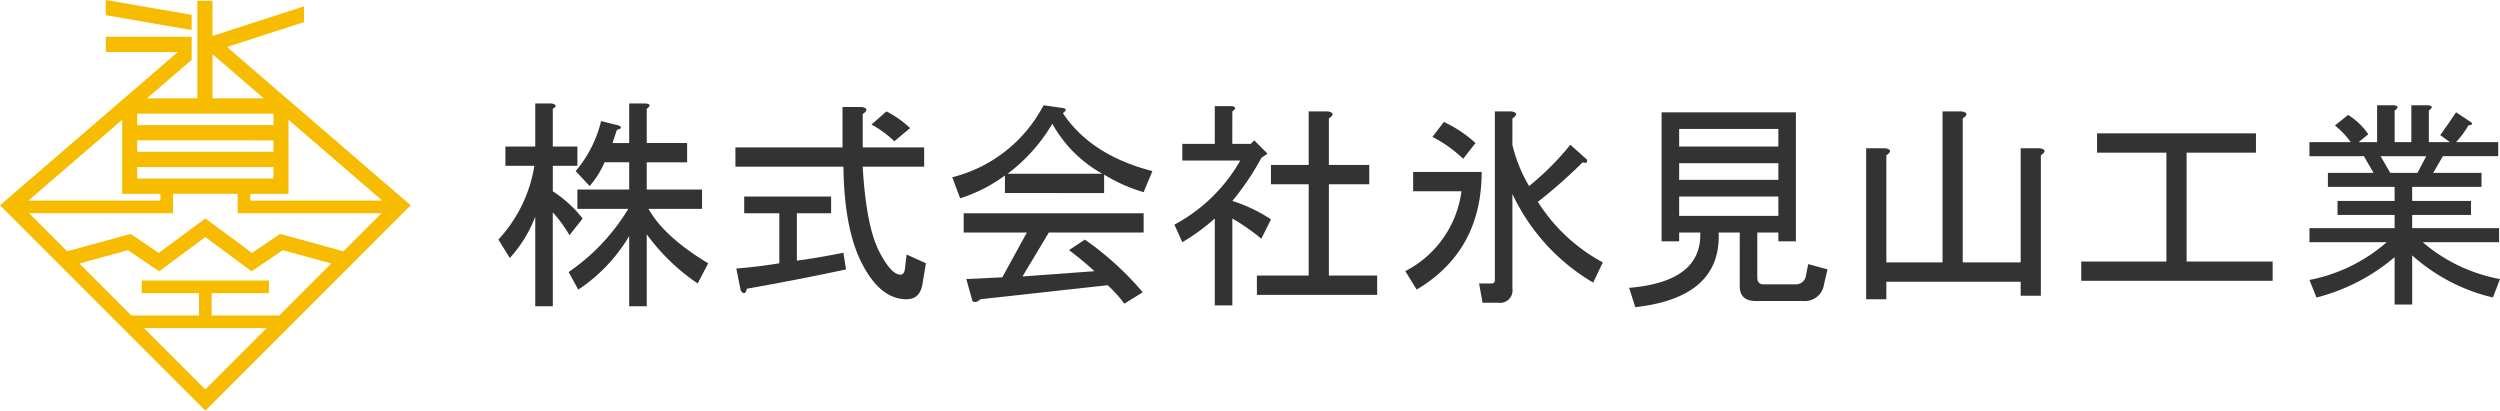
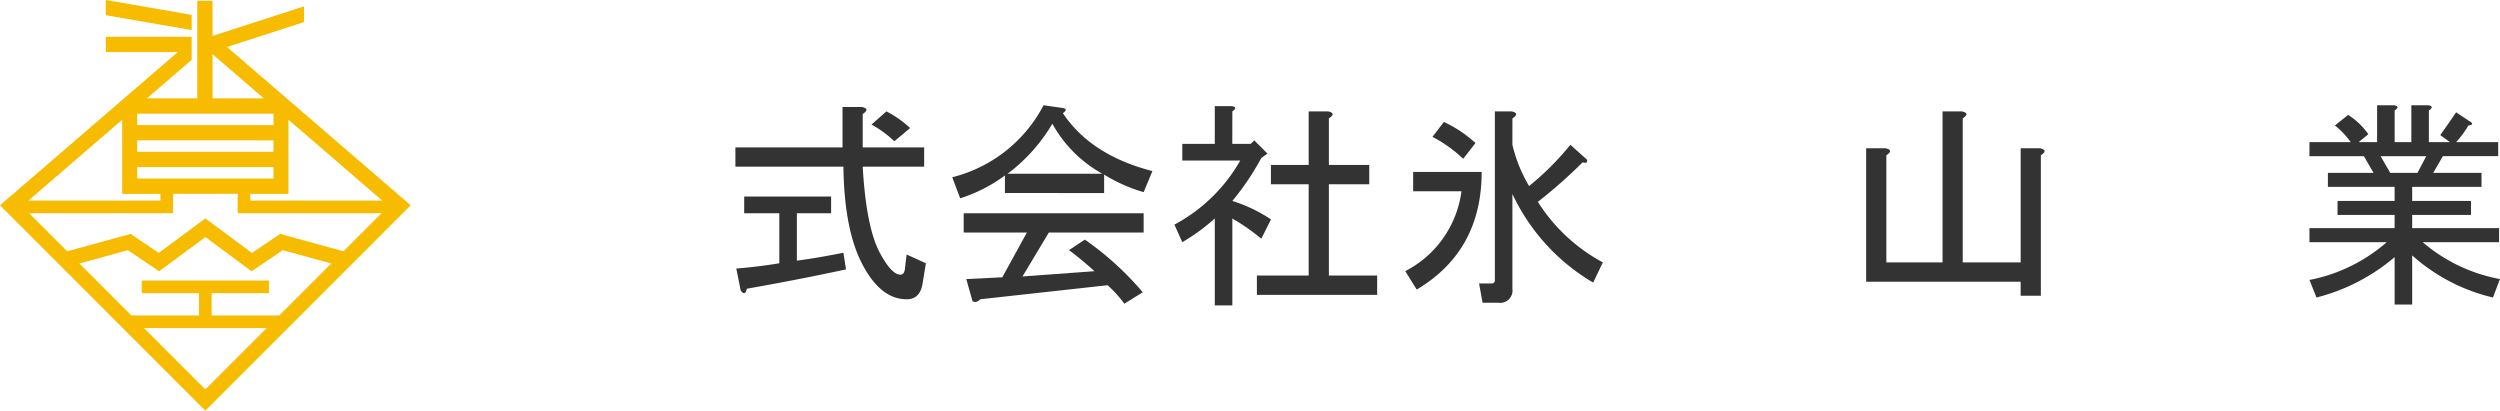
<svg xmlns="http://www.w3.org/2000/svg" width="302.85" height="49.742" viewBox="0 0 302.85 49.742">
  <defs>
    <clipPath id="clip-path">
      <rect id="長方形_1605" data-name="長方形 1605" width="242.477" height="24.673" fill="#333" />
    </clipPath>
  </defs>
  <g id="logo" transform="translate(17480 17498.182)">
    <g id="グループ_3" data-name="グループ 3" transform="translate(-17480 -17498.182)">
      <path id="パス_613" data-name="パス 613" d="M17.441,39.975H32.307l-7.433,7.433Zm7.433-11.023,5.6,4.146,3.782-2.559,5.876,1.612-6.294,6.294h-8.2v-2.7h6.939v-1.53H17.17v1.53h6.939v2.7h-8.2L9.617,32.151l5.876-1.612L19.275,33.1ZM3.527,26.062H20.96V23.713h7.829v2.349H46.22l-4.612,4.613L33.93,28.568,30.52,30.875l-5.646-4.181-5.646,4.181-3.41-2.307L8.14,30.674Zm13.091-5.587H33.13v1.388H16.618Zm0-3.238H33.13v1.388H16.618Zm-1.815-2.5v8.978H19.43v.818H3.44Zm15.515,8.978h4.626V14.735l11.364,9.8H30.319ZM16.618,14H33.13v1.388H16.618ZM25.746,6.8l6.2,5.343h-6.2ZM23.9.334V12.148H17.8L23.219,7.48l0-2.789h-10.4V6.541h8.718L0,25.1,24.874,49.975,49.748,25.1,27.5,5.925,36.83,2.906V1L25.746,4.587V.334Z" transform="translate(0 -0.233)" fill="#f7bc00" />
      <path id="パス_614" data-name="パス 614" d="M42.353,0V1.842l10.408,1.8V1.8Z" transform="translate(-29.542 0)" fill="#f7bc00" />
    </g>
    <g id="グループ_5" data-name="グループ 5" transform="translate(-17419.627 -17485.645)">
      <g id="グループ_4" data-name="グループ 4" transform="translate(0 0)" clip-path="url(#clip-path)">
-         <path id="パス_615" data-name="パス 615" d="M6.594,24.566H4.467V13.719a15.927,15.927,0,0,1-3.084,5L0,16.484A17.144,17.144,0,0,0,4.36,7.551H.851V5.211H4.467V0H6.487q.85.214.106.638V5.211H9.572v2.34H6.594v3.084a14.692,14.692,0,0,1,3.616,3.3l-1.6,2.021a15.658,15.658,0,0,0-2.021-2.765ZM17.973,4.786h4.892v2.34H17.973v3.3h6.7v2.34H18.186q1.915,3.4,7.232,6.593L24.142,21.8a24.823,24.823,0,0,1-6.168-5.955v8.72H15.846V16.059a19.9,19.9,0,0,1-6.168,6.487l-1.17-2.127a24.756,24.756,0,0,0,7.232-7.657H9.572v-2.34h6.274v-3.3H12.868A11.4,11.4,0,0,1,11.06,10l-1.7-1.808a14.672,14.672,0,0,0,3.084-6.062l2.127.532q.638.319-.213.532l-.532,1.6h2.021V0h2.021q.85.107.106.638Z" transform="translate(0 0)" fill="#333" />
        <path id="パス_616" data-name="パス 616" d="M136.011,22.031q.424,0,.532-.638l.213-1.808,2.34,1.064-.425,2.552q-.319,1.807-1.914,1.808-3.191,0-5.424-4.36Q129.2,16.5,129.1,8.95H116.017V6.611h12.975V1.719h2.34q1.062.214.106.851V6.611h7.445V8.95h-7.445q.424,7.445,2.127,10.528,1.381,2.552,2.446,2.552m-6.594-.638q-5.957,1.276-12.017,2.34-.214.957-.744.213l-.532-2.659q2.657-.212,5.211-.638V14.587h-4.254V12.566h10.529v2.021h-4.148V20.33q2.445-.319,5.636-.957Zm4.892-19.143a12.522,12.522,0,0,1,2.872,2.021l-1.914,1.6A12.763,12.763,0,0,0,132.5,3.846Z" transform="translate(-87.302 -1.293)" fill="#333" />
        <path id="パス_617" data-name="パス 617" d="M245.333,11.387a19.382,19.382,0,0,1-4.786-2.127v2.233H228.53V9.367a18.673,18.673,0,0,1-5.424,2.765l-.957-2.552A17.165,17.165,0,0,0,233.209.859l2.233.319q.85.107.106.638,3.4,5.1,10.848,7.019Zm-4.36,11.273-15.421,1.7q-.533.531-.957.213l-.744-2.659,4.361-.213,2.978-5.424h-7.657V13.94h21.8v2.34H233.848L230.657,21.6l8.721-.638a39.73,39.73,0,0,0-3.084-2.552l1.914-1.276a36.519,36.519,0,0,1,7.019,6.381l-2.233,1.383a14.745,14.745,0,0,0-2.021-2.233m-.638-13.506a15.534,15.534,0,0,1-6.062-6.062,20.63,20.63,0,0,1-5.424,6.062Z" transform="translate(-167.166 -0.646)" fill="#333" />
        <path id="パス_618" data-name="パス 618" d="M337.879,5.862h2.234l.425-.425,1.6,1.6-.744.532a31.923,31.923,0,0,1-3.51,5.211,17.977,17.977,0,0,1,4.68,2.233l-1.17,2.34a24.55,24.55,0,0,0-3.51-2.446V25.43h-2.127V14.9a24.131,24.131,0,0,1-3.935,2.872l-.957-2.127a20,20,0,0,0,7.976-7.763h-7.019V5.862h3.935V1.289h2.021q.85.107.106.638Zm11.7-3.084V8.414h4.892v2.34h-4.892v11.06h5.849v2.34h-14.57v-2.34h6.274V10.754h-4.573V8.414h4.573V1.927h2.34q1.062.215.106.851" transform="translate(-248.971 -0.97)" fill="#333" />
        <path id="パス_619" data-name="パス 619" d="M444.825,13.545V11.2h8.3q0,9.572-7.87,14.251l-1.383-2.233a12.734,12.734,0,0,0,6.806-9.678Zm3.722-8.4A15.052,15.052,0,0,1,452.376,7.7L450.887,9.61a16.322,16.322,0,0,0-3.723-2.659Zm8.3,2.765a18.007,18.007,0,0,0,2.021,5,33.118,33.118,0,0,0,5-5l2.021,1.808c.07.355-.106.462-.532.319a60.6,60.6,0,0,1-5.424,4.786,21.2,21.2,0,0,0,7.87,7.338l-1.17,2.446a24.528,24.528,0,0,1-9.784-10.741V25.349a1.5,1.5,0,0,1-1.7,1.7h-1.914l-.425-2.34h1.489a.376.376,0,0,0,.425-.425V3.867h2.021q1.062.214.106.851Z" transform="translate(-334.009 -2.91)" fill="#333" />
-         <path id="パス_620" data-name="パス 620" d="M566.838,18.867h-2.552q.319,7.871-10.1,9.039l-.745-2.34q8.826-.743,8.614-6.7H559.5V19.93h-2.127V4.3h16.271V19.93h-2.127V18.867h-2.552V24.29c0,.569.248.851.745.851h3.828a1.239,1.239,0,0,0,1.276-.851l.319-1.6,2.34.638-.425,1.808a2.338,2.338,0,0,1-2.552,2.021h-5.743q-1.914,0-1.914-1.808ZM559.5,8.444h12.018V6.317H559.5Zm0,4.041h12.018V10.465H559.5Zm0,4.36h12.018v-2.34H559.5Z" transform="translate(-416.46 -3.233)" fill="#333" />
-         <path id="パス_621" data-name="パス 621" d="M690.617,9.185V26.2h-2.446V24.5H671.9v2.127h-2.446V8.334h2.34q1.062.215.107.851V22.16h6.806V3.868h2.339q1.062.214.107.851V22.16h7.019V8.334h2.34q1.062.215.106.851" transform="translate(-503.761 -2.911)" fill="#333" />
-         <path id="パス_622" data-name="パス 622" d="M785.043,30.136V16.949h-8.4V14.61h19.249v2.34h-8.4V30.136h10.422v2.34H774.727v-2.34Z" transform="translate(-582.979 -10.994)" fill="#333" />
+         <path id="パス_621" data-name="パス 621" d="M690.617,9.185V26.2h-2.446V24.5H671.9h-2.446V8.334h2.34q1.062.215.107.851V22.16h6.806V3.868h2.339q1.062.214.107.851V22.16h7.019V8.334h2.34q1.062.215.106.851" transform="translate(-503.761 -2.911)" fill="#333" />
        <path id="パス_623" data-name="パス 623" d="M895.8,17.449h-9.359v-1.7h10.316v-1.6h-6.913v-1.7h6.913v-1.7h-8.082v-1.7h5.53l-1.17-2.021h-6.594v-1.7h5a10.245,10.245,0,0,0-1.914-2.021l1.6-1.276a8.379,8.379,0,0,1,2.446,2.34l-1.17.957h2.234V.859h2.02q.85.107.106.638V5.326h2.021V.859H900.8q.85.107.106.638V5.326h2.552l-1.17-.851q1.062-1.488,1.914-2.765l1.6,1.063q.743.426-.107.532a11.252,11.252,0,0,1-1.489,2.021h5.1v1.7h-6.7l-1.17,2.021h5.849v1.7h-8.4v1.7h7.125v1.7h-7.125v1.6h10.529v1.7h-9.252a19.89,19.89,0,0,0,9.359,4.467l-.851,2.233a22.3,22.3,0,0,1-9.784-5.1V25h-2.127V19.257a23.523,23.523,0,0,1-9.465,4.892l-.851-2.127a20.007,20.007,0,0,0,9.359-4.573m.425-8.4h3.3l1.063-2.021h-5.53Z" transform="translate(-667.047 -0.646)" fill="#333" />
      </g>
    </g>
  </g>
</svg>